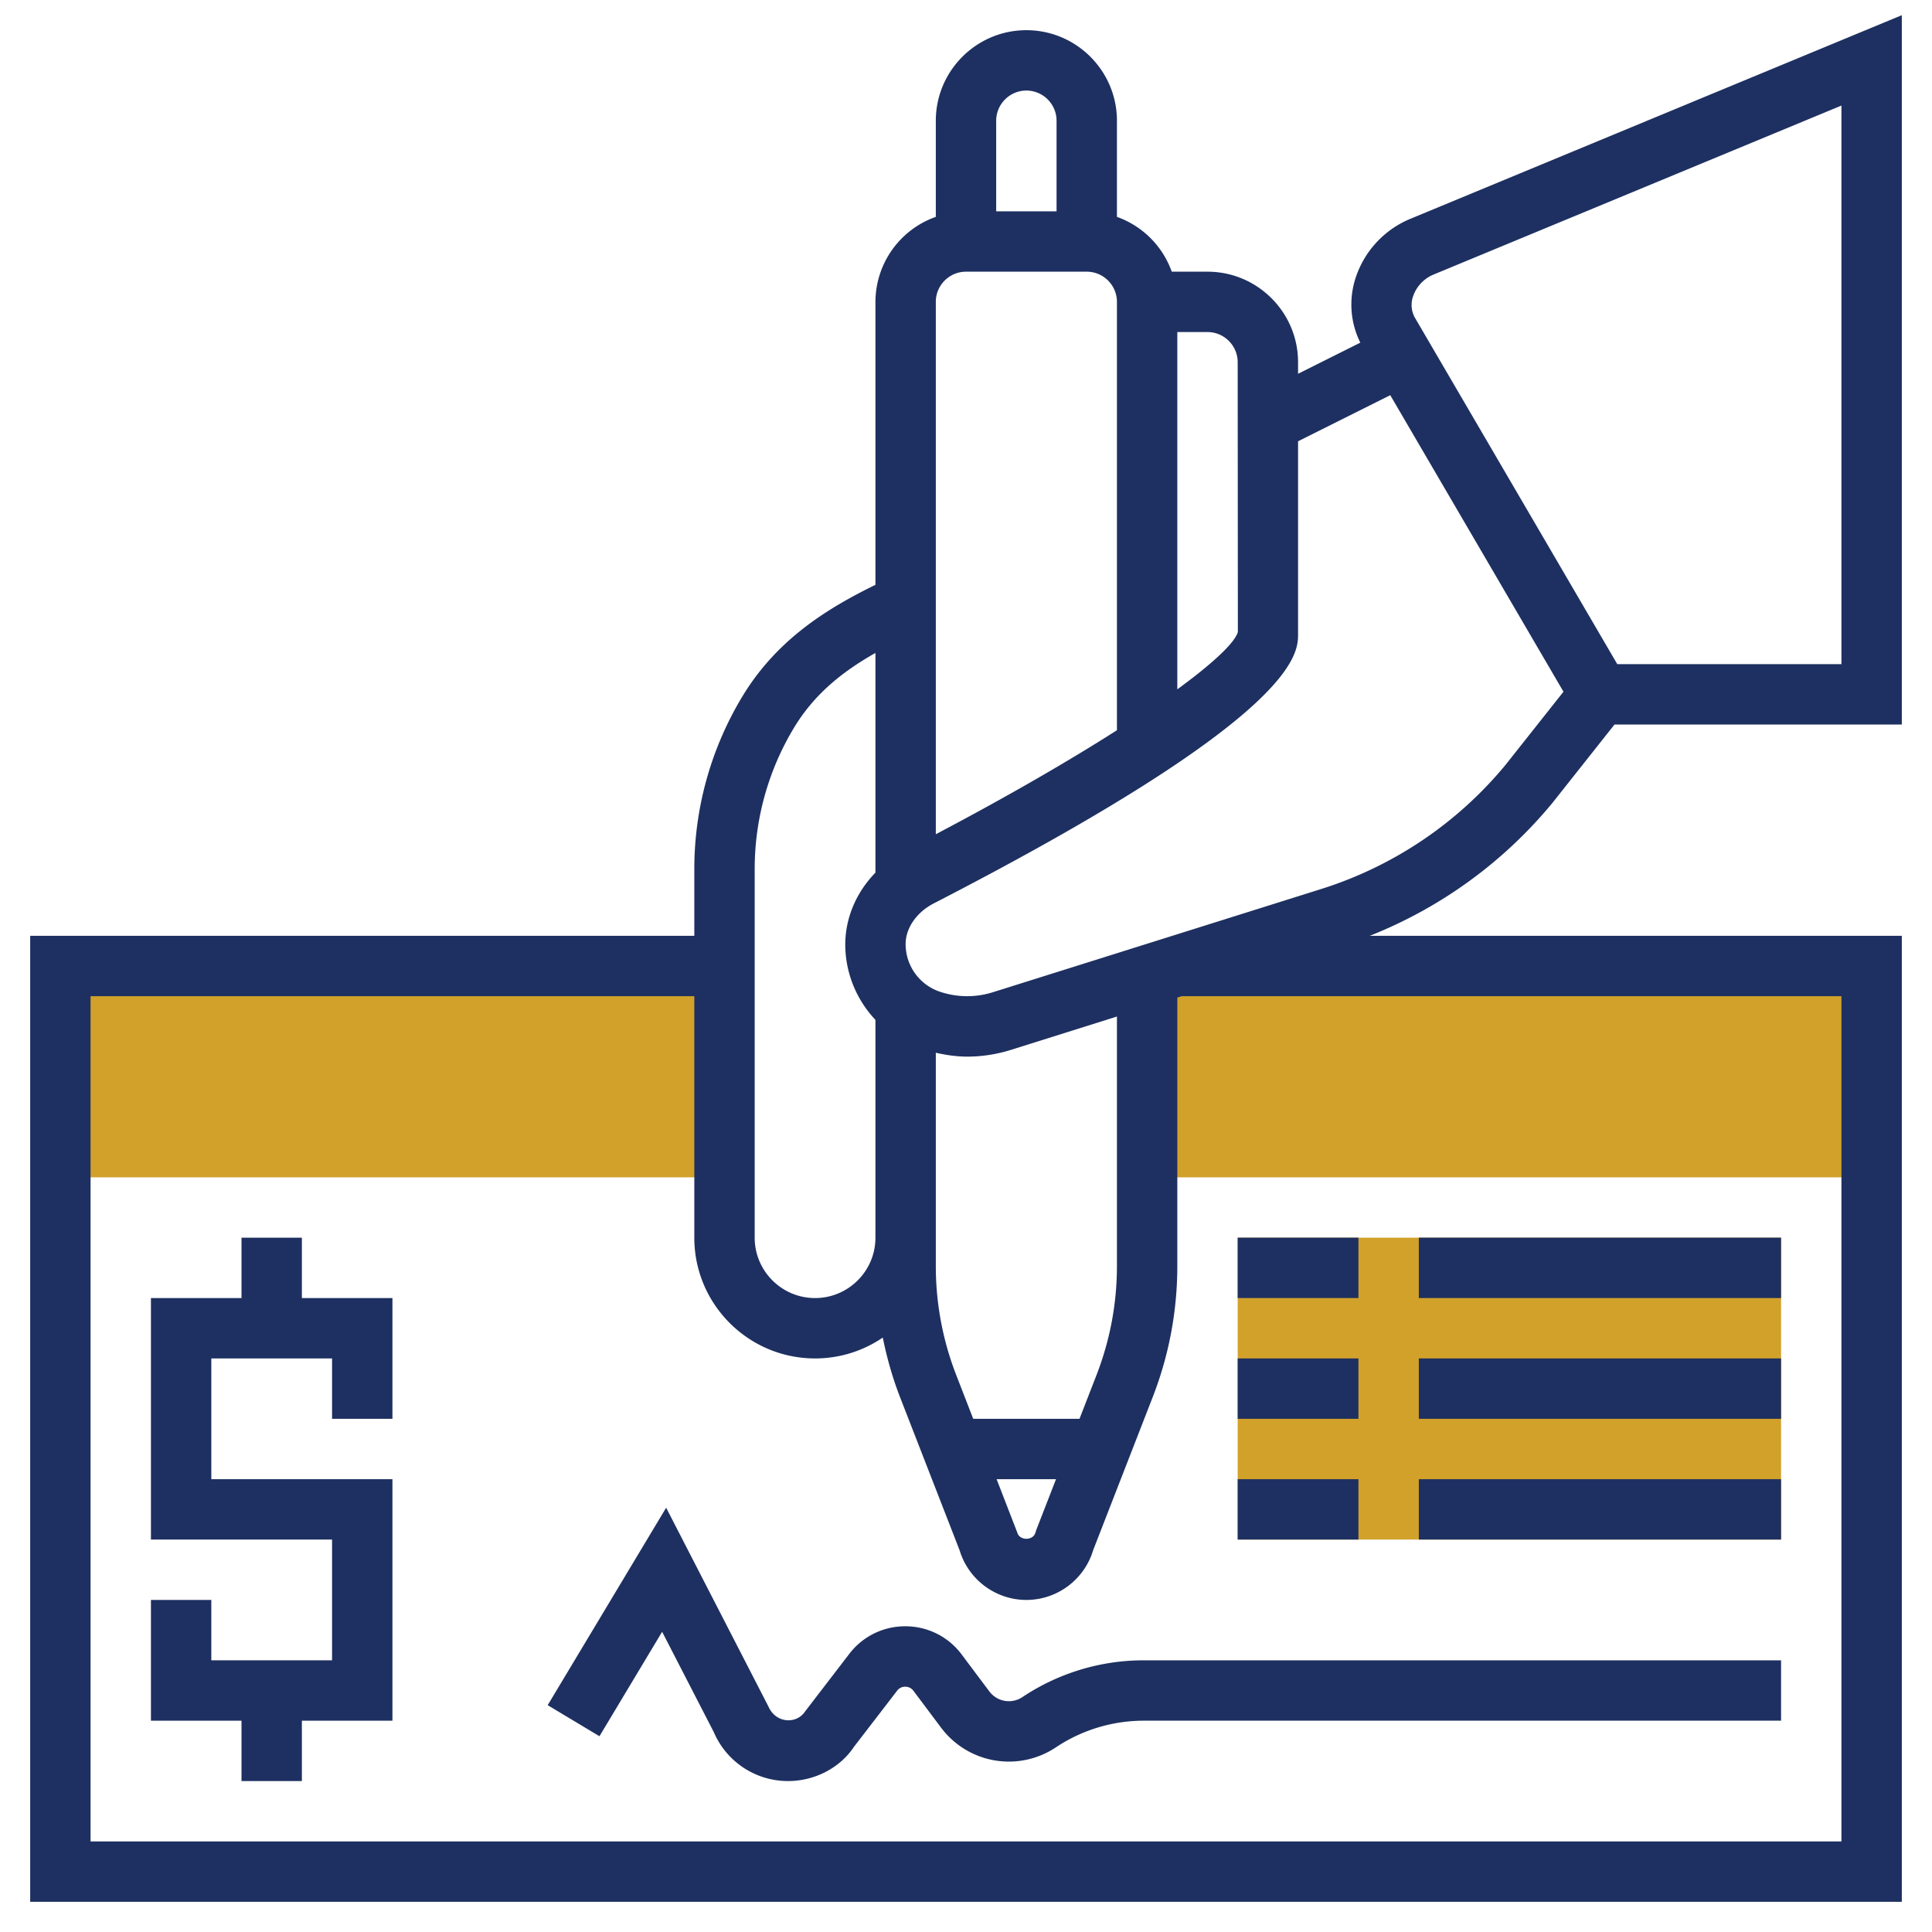
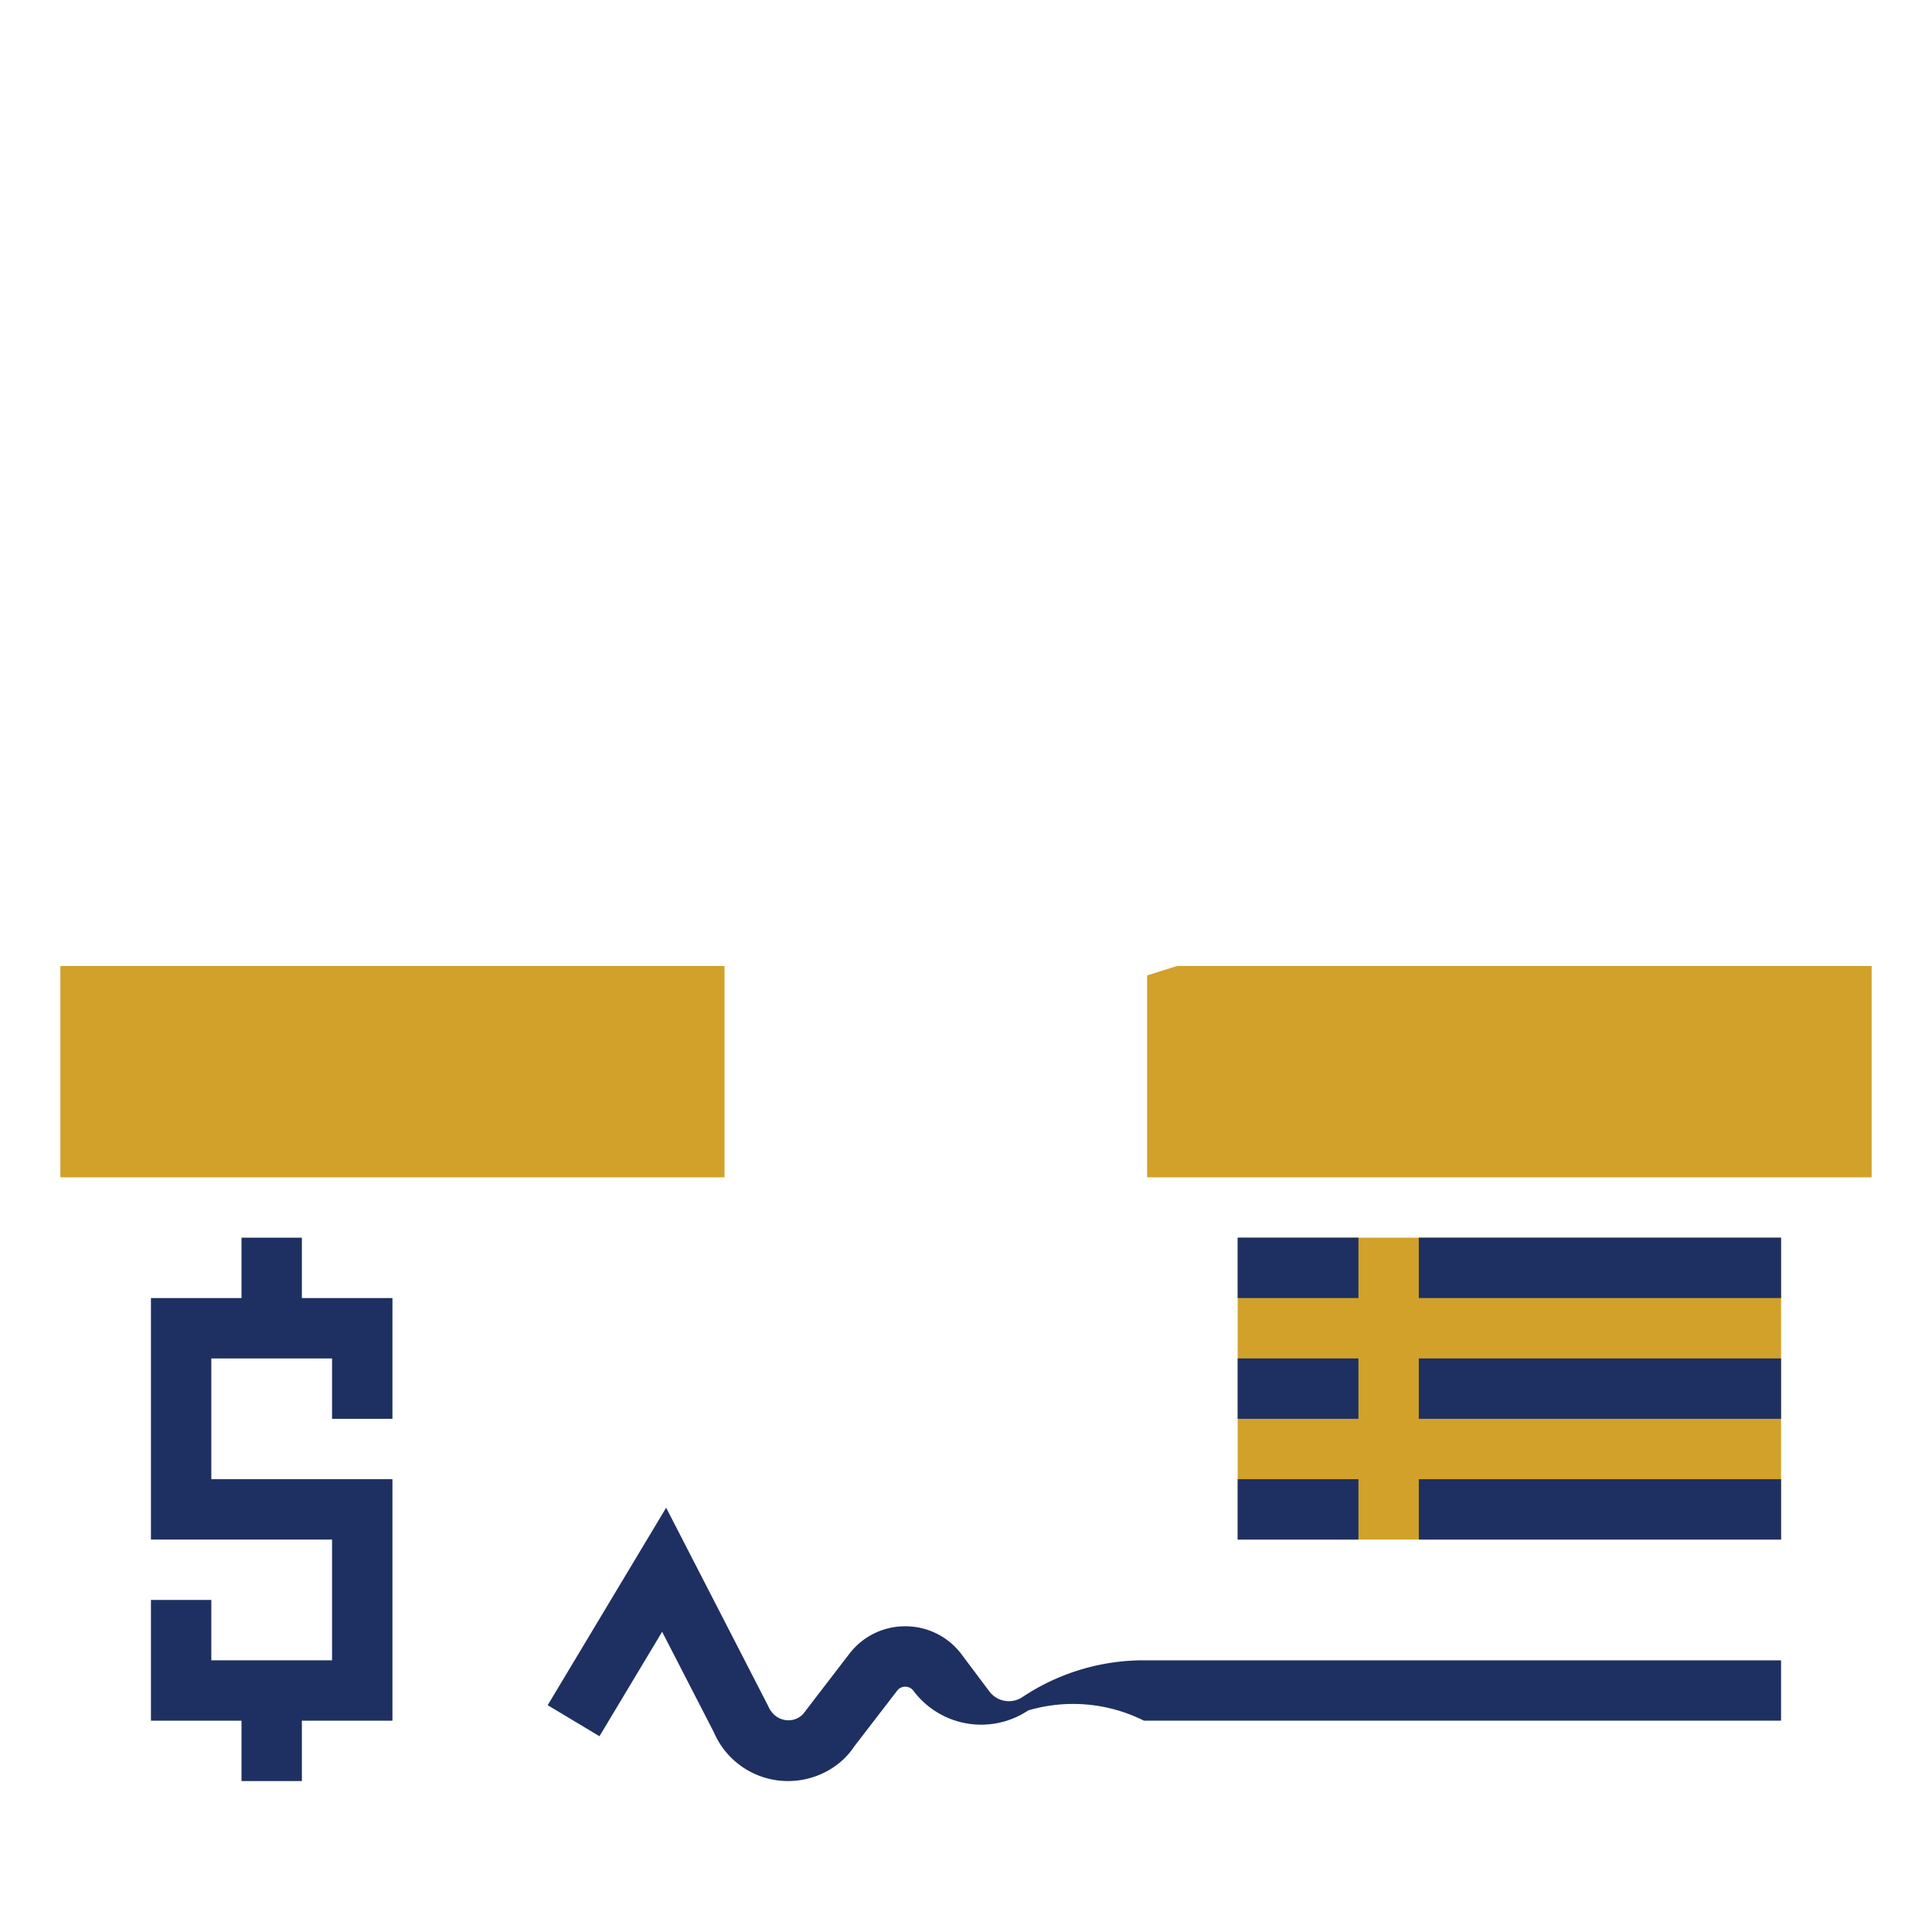
<svg xmlns="http://www.w3.org/2000/svg" width="512" height="512" viewBox="0 0 64 64">
  <g>
    <g fill="#f0bc5e">
      <path d="M2 32h22v7H2zM38 32.311V39h24v-7H38.99z" fill="#d1a12a" data-original="#f0bc5e" />
    </g>
    <path d="M41 41h18v10H41z" fill="#d1a12a" data-original="#f0bc5e" />
    <path d="M10 41H8v2H5v8h6v4H7v-2H5v4h3v2h2v-2h3v-8H7v-4h4v2h2v-4h-3z" fill="#1e3061" data-original="#000000" />
-     <path d="M51.425 26.599L53.483 24H63V.503L46.722 7.248a3.19 3.19 0 0 0-1.798 1.905 2.841 2.841 0 0 0 .138 2.198L43 12.382V12c0-1.654-1.346-3-3-3h-1.184A2.997 2.997 0 0 0 37 7.184V4c0-1.654-1.346-3-3-3s-3 1.346-3 3v3.184A2.996 2.996 0 0 0 29 10v9.373c-1.648.807-3.294 1.841-4.424 3.724A11.06 11.06 0 0 0 23 28.786V31H1v32h62V31H45.375a15.005 15.005 0 0 0 6.05-4.401zm-4.61-16.796c.108-.313.358-.578.671-.707L61 3.497V22h-7.426L46.87 10.523a.86.86 0 0 1-.055-.72zM41 12l.006 8.937c-.103.351-.795 1.013-2.006 1.898V11h1c.551 0 1 .449 1 1zm-7-9c.551 0 1 .449 1 1v3h-2V4c0-.551.449-1 1-1zm-2 6h4c.551 0 1 .449 1 1v14.19c-1.575 1.005-3.588 2.174-6 3.445V10c0-.551.449-1 1-1zm3.76 38h-3.521l-.558-1.438A9.96 9.96 0 0 1 31 41.936v-7.062c.343.076.689.128 1.038.128.489 0 .978-.075 1.455-.225L37 33.674v8.261a9.955 9.955 0 0 1-.681 3.626zm-.778 2l-.651 1.673-.033.1c-.073.268-.523.268-.597 0L33.014 49zM25 28.786c0-1.641.446-3.252 1.291-4.66.663-1.105 1.573-1.852 2.709-2.497v7.278c-.624.643-.993 1.475-1 2.368 0 .958.374 1.846 1 2.51V41c0 1.103-.897 2-2 2s-2-.897-2-2zM61 61H3V33h20v8c0 2.206 1.794 4 4 4a3.97 3.97 0 0 0 2.243-.691c.136.671.323 1.332.573 1.977l1.972 5.069C32.081 52.327 32.981 53 34 53s1.919-.673 2.211-1.645l1.972-5.069c.542-1.392.817-2.856.817-4.35v-8.89l.144-.046H61zM43.762 29.451l-10.869 3.417a2.83 2.83 0 0 1-1.76-.017A1.663 1.663 0 0 1 30 31.261c.004-.521.368-1.044.927-1.332C43 23.71 43 21.67 43 21v-6.382l3.054-1.527 5.738 9.823-1.921 2.426a12.967 12.967 0 0 1-6.109 4.111z" fill="#1e3061" data-original="#000000" />
-     <path d="M47 41h12v2H47zM41 41h4v2h-4zM47 45h12v2H47zM41 45h4v2h-4zM47 49h12v2H47zM41 49h4v2h-4zM33.868 56.219a.808.808 0 0 1-1.094-.188l-.917-1.223a2.317 2.317 0 0 0-1.856-.935h-.014a2.32 2.32 0 0 0-1.852.912l-1.47 1.915c-.274.413-.96.401-1.211-.172l-3.387-6.583-3.924 6.541 1.715 1.029 2.076-3.46 1.712 3.325A2.672 2.672 0 0 0 26.104 59c.896 0 1.728-.445 2.186-1.136l1.43-1.859a.33.33 0 0 1 .267-.131h.002c.062 0 .181.019.269.135l.917 1.223a2.806 2.806 0 0 0 3.803.651A5.249 5.249 0 0 1 37.896 57H59v-2H37.896a7.234 7.234 0 0 0-4.028 1.219z" fill="#1e3061" data-original="#000000" />
+     <path d="M47 41h12v2H47zM41 41h4v2h-4zM47 45h12v2H47zM41 45h4v2h-4zM47 49h12v2H47zM41 49h4v2h-4zM33.868 56.219a.808.808 0 0 1-1.094-.188l-.917-1.223a2.317 2.317 0 0 0-1.856-.935h-.014a2.32 2.32 0 0 0-1.852.912l-1.47 1.915c-.274.413-.96.401-1.211-.172l-3.387-6.583-3.924 6.541 1.715 1.029 2.076-3.46 1.712 3.325A2.672 2.672 0 0 0 26.104 59c.896 0 1.728-.445 2.186-1.136l1.43-1.859a.33.33 0 0 1 .267-.131h.002c.062 0 .181.019.269.135a2.806 2.806 0 0 0 3.803.651A5.249 5.249 0 0 1 37.896 57H59v-2H37.896a7.234 7.234 0 0 0-4.028 1.219z" fill="#1e3061" data-original="#000000" />
  </g>
</svg>